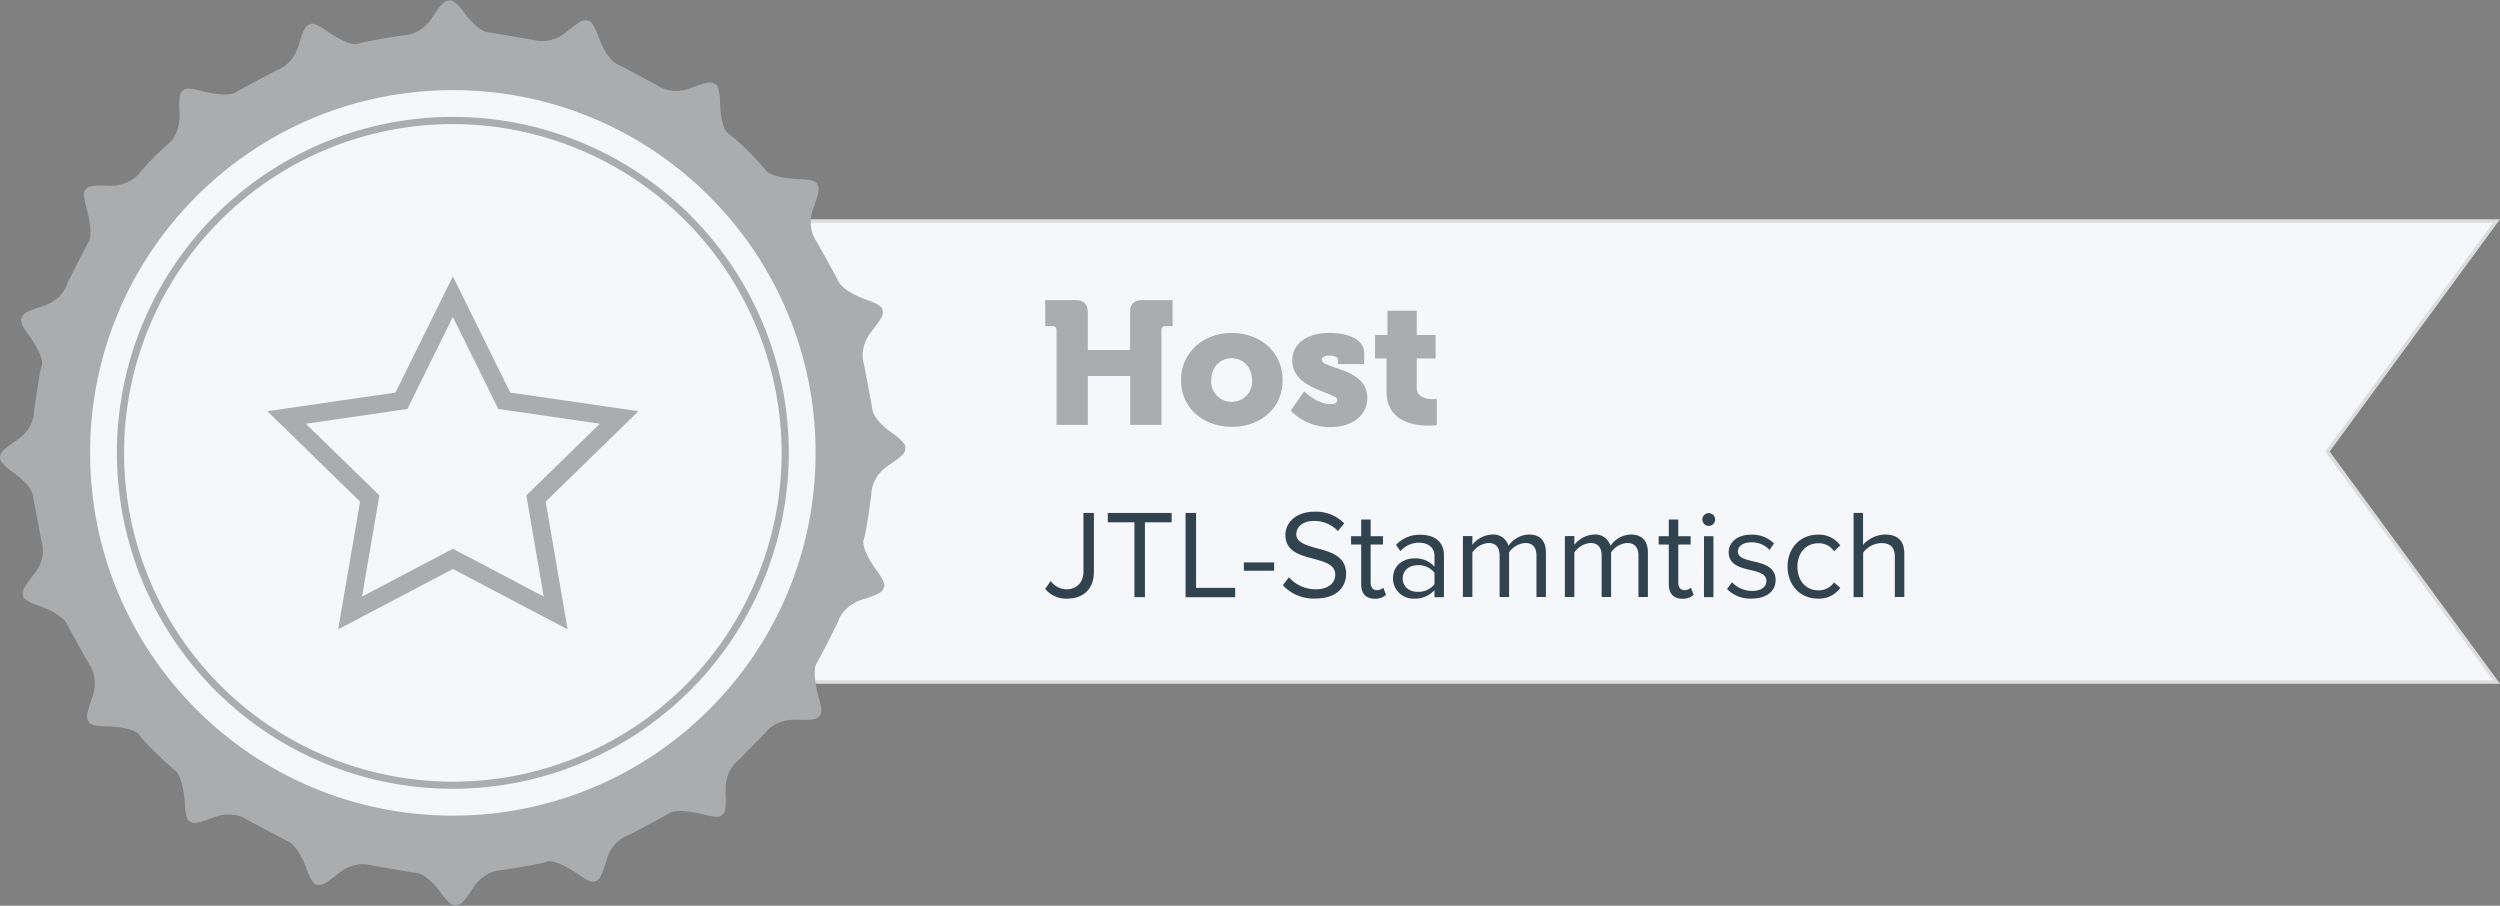
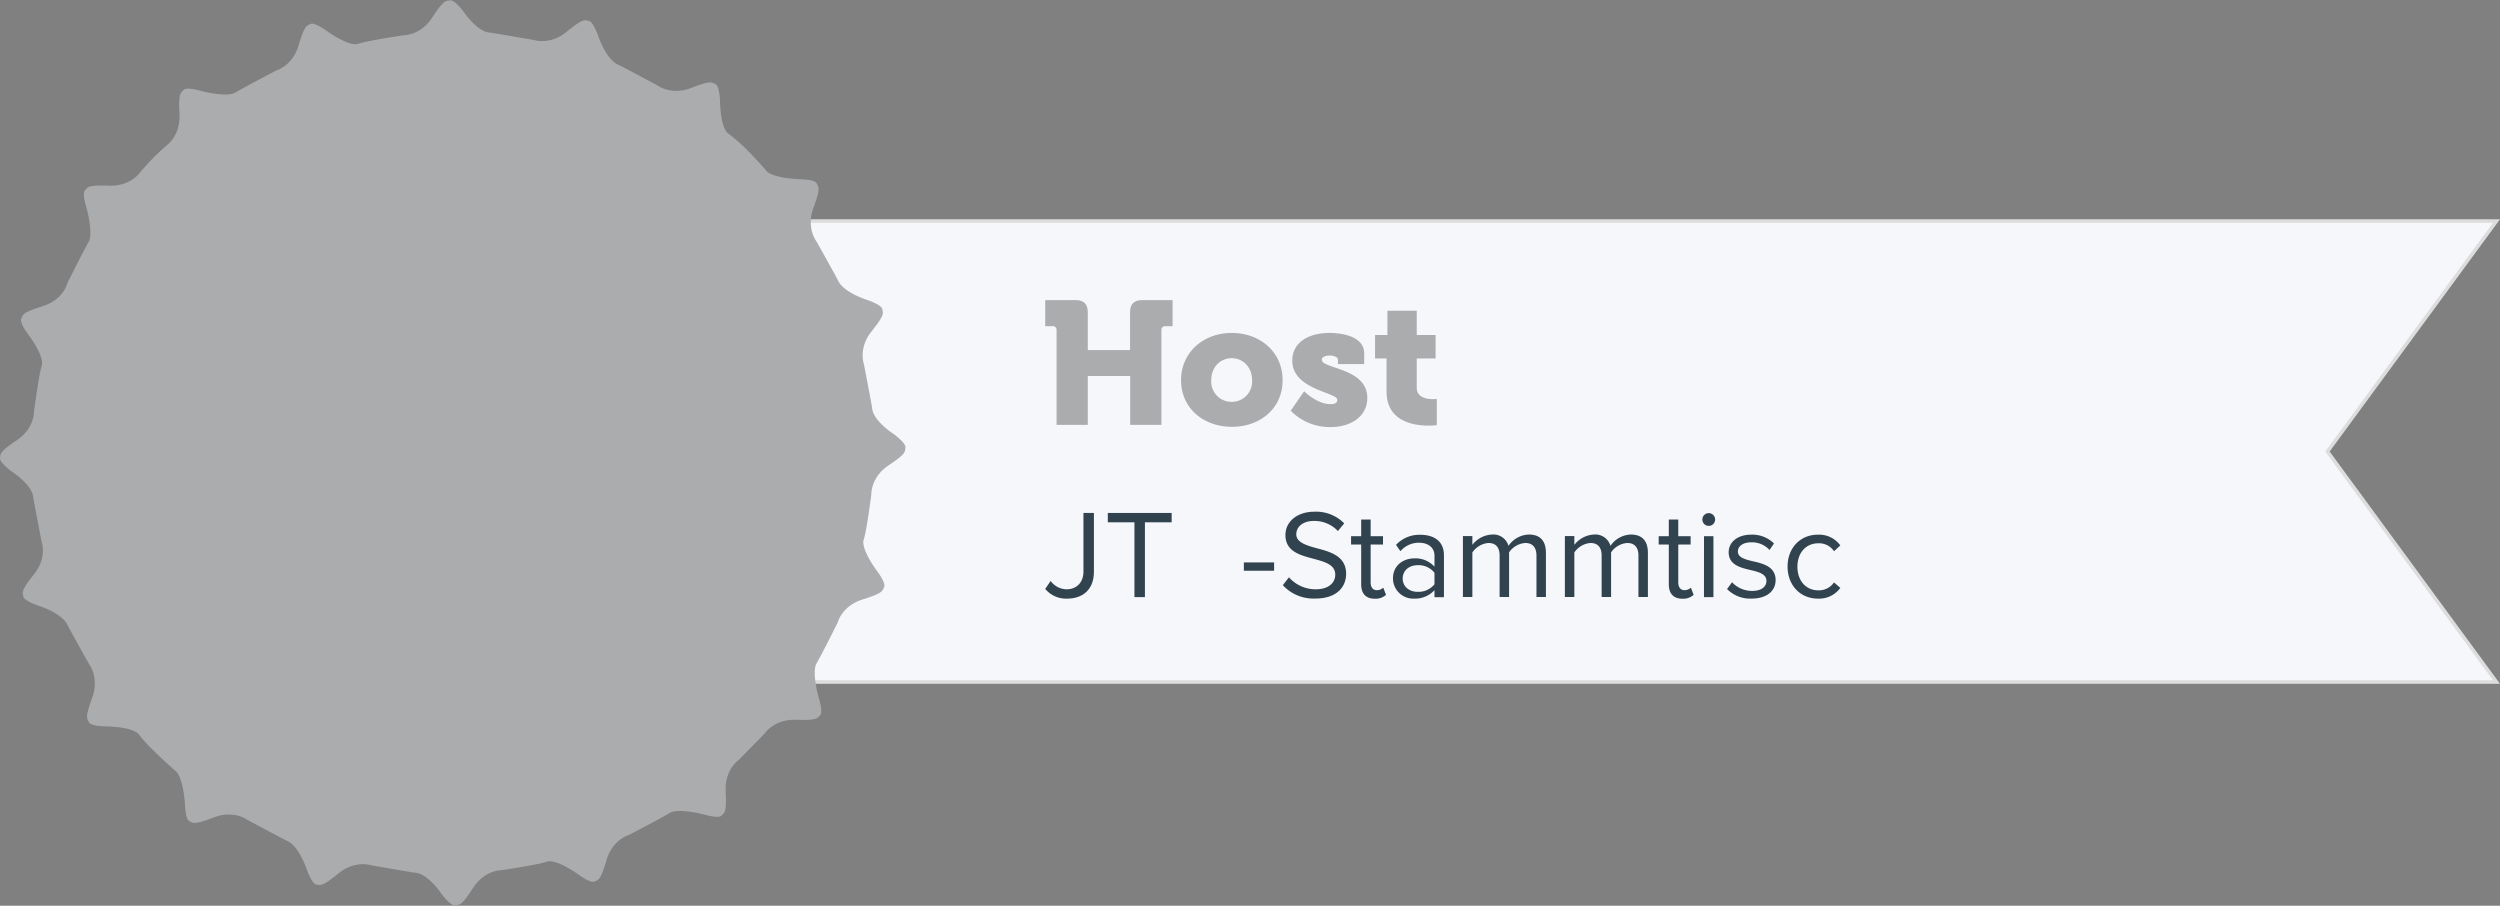
<svg xmlns="http://www.w3.org/2000/svg" id="Ebene_1" data-name="Ebene 1" viewBox="0 0 697.43 252.67">
  <rect x="0" y="0" width="697.43" height="252.67" fill="#808080" stroke="none" />
  <defs>
    <style>.cls-1,.cls-3{fill:#f5f7fa;}.cls-1{stroke:#ddd;stroke-miterlimit:10;}.cls-2{fill:#abacae;}.cls-4{fill:#324350;}</style>
  </defs>
  <title>badgets_hosts</title>
  <polygon class="cls-1" points="200.28 61.66 696.45 61.66 649.29 125.96 696.45 190.26 200.46 190.26 200.28 61.66" />
  <path class="cls-2" d="M38.87,205.08c-1.56-2.4-9.22-2.44-9.22-2.44s-4.24,0-4.81-1.12-1.2-1.18.87-6.84-.83-9.37-.83-9.37-4.46-7.91-6.15-11.15-8-5.19-8-5.19-4-1.33-4.22-2.55-.78-1.5,3-6.24S11.58,151,11.58,151,9.49,140.15,9.3,138.9c-.18-3.64-6.05-7.37-6.05-7.37S-.18,129,0,127.81s-.29-1.66,4.7-5,4.8-8.08,4.8-8.08,1.36-10.41,2.11-12.55c1-2.68-3.68-8.8-3.68-8.8s-2.56-3.37-2-4.49.2-1.67,6-3.48S18.79,79,18.79,79s4.31-8.68,5.92-11.46c1.42-2.46-.57-9.52-.57-9.52s-1.31-4-.44-4.91.74-1.52,6.77-1.32,8.63-3.72,8.63-3.72,1.69-2,3.55-3.93C44.23,42.54,46,41,46.51,40.54c0,0,3.87-2.67,3.56-8.7s.33-5.9,1.2-6.79,4.92.35,4.92.35,7.09,1.87,9.53.4c2.74-1.66,11.35-6.13,11.35-6.13s4.53-1.25,6.23-7,2.26-5.47,3.37-6,4.53,2,4.53,2,6.21,4.52,8.87,3.52c2.12-.8,12.5-2.34,12.5-2.34s4.7.11,8-4.95,3.73-4.58,5-4.79,3.78,3.17,3.78,3.17S133.13,9,136.78,9.1c1.24.17,12.16,2.06,12.16,2.06s4.45,1.53,9.12-2.28,4.95-3.24,6.18-3.07S166.87,10,166.87,10s2.06,6.28,5.33,7.91,11.26,5.95,11.26,5.95,3.75,2.84,9.38.66,5.71-1.54,6.82-1,1.21,4.78,1.21,4.78.06,7.92,2.61,9.18a53.71,53.71,0,0,1,5,4.41c2.5,2.49,5.26,5.71,5.26,5.71C215.45,49.74,223,50,223,50s4.23,0,4.8,1.12,1.21,1.18-.87,6.84.83,9.37.83,9.37,4.46,7.91,6.15,11.15,8,5.19,8,5.19,4,1.33,4.22,2.55.78,1.5-3,6.24-2.12,9.15-2.12,9.15,2.09,10.88,2.28,12.13c.18,3.64,6.06,7.37,6.06,7.37s3.42,2.49,3.24,3.72.29,1.66-4.71,5-4.8,8.08-4.8,8.08-1.35,10.41-2.11,12.55c-.95,2.68,3.68,8.8,3.68,8.8s2.56,3.37,2,4.49-.19,1.67-6,3.48-6.92,6.36-6.92,6.36-4.32,8.68-5.93,11.46c-1.42,2.46.57,9.52.57,9.52s1.31,4,.44,4.91-.74,1.52-6.77,1.32-8.63,3.72-8.63,3.72c-1.08,1.17-7.4,7.54-7.4,7.54s-3.87,2.67-3.57,8.7-.32,5.9-1.19,6.79-4.92-.35-4.92-.35-7.1-1.87-9.53-.4c-2.75,1.66-11.36,6.13-11.36,6.13s-4.53,1.25-6.23,7-2.25,5.47-3.37,6-4.53-2-4.53-2-6.2-4.51-8.86-3.52c-2.13.8-12.51,2.34-12.51,2.34s-4.7-.11-8,5-3.73,4.58-5,4.79-3.77-3.17-3.77-3.17-3.84-5.81-7.48-5.92c-1.25-.17-12.17-2.06-12.17-2.06s-4.44-1.53-9.11,2.28-4.95,3.24-6.18,3.07-2.64-4.17-2.64-4.17-2.06-6.28-5.33-7.91-11.26-5.95-11.26-5.95-3.75-2.84-9.38-.66-5.71,1.54-6.82,1-1.21-4.78-1.21-4.78-.39-7.23-2.6-9.18c0,0-3.58-3.13-5.54-5.11A49.84,49.84,0,0,1,38.87,205.08Z" />
-   <circle class="cls-3" cx="126.33" cy="126.34" r="101.2" />
  <path class="cls-2" d="M126.33,220.05a93.72,93.72,0,1,1,93.72-93.71A93.82,93.82,0,0,1,126.33,220.05Zm0-185.43a91.72,91.72,0,1,0,91.72,91.72A91.82,91.82,0,0,0,126.33,34.62Z" />
  <path class="cls-2" d="M126.33,88.41l11.51,23.32,1.16,2.36,2.6.38,25.74,3.74-18.62,18.15-1.89,1.84.45,2.59,4.4,25.63-23-12.1-2.32-1.22L124,154.32l-23,12.1,4.39-25.63.45-2.59-1.88-1.84L85.31,118.21l25.74-3.74,2.6-.38,1.17-2.36,11.51-23.32m0-11.3-16,32.41-35.76,5.19,25.88,25.23-6.11,35.62,32-16.82,32,16.82-6.11-35.62,25.88-25.23-35.77-5.19-16-32.41Z" />
  <path class="cls-2" d="M294.75,92.1A1,1,0,0,0,293.68,91h-2.09V83.72h8.32c2.48,0,3.55,1.07,3.55,3.56V97.65h11.79V87.28c0-2.49,1.07-3.56,3.55-3.56h8.32V91H325A1,1,0,0,0,324,92.1v26.43h-8.71V104.9H303.46v13.63h-8.71Z" />
  <path class="cls-2" d="M343.6,92.88c7.94,0,14.21,5.3,14.21,13.19s-6.27,13-14.16,13-14.17-5.2-14.17-13S335.76,92.88,343.6,92.88Zm0,19.23a5.67,5.67,0,0,0,5.7-6c0-3.8-2.63-6.18-5.7-6.18s-5.7,2.38-5.7,6.18A5.67,5.67,0,0,0,343.65,112.11Z" />
  <path class="cls-2" d="M363.82,109.14s3.51,3.6,7.35,3.6c1.22,0,1.9-.34,1.9-1.22,0-2.09-12.56-2.78-12.56-10.91,0-5.4,5-7.73,10.32-7.73,4.09,0,9.74,1.17,9.74,5.69v3h-7.31v-1.21c0-.69-1.07-1.17-2.28-1.17s-2.24.38-2.24,1.17c0,2.58,12.7,2.23,12.7,10.65,0,5.07-4.43,8.13-10.27,8.13a15.21,15.21,0,0,1-11.1-4.57Z" />
  <path class="cls-2" d="M386.81,100H383.6V93.46h3.45V86.69h8.18v6.77h5.26V100h-5.26v8.13c0,2.82,2.88,3.22,4.48,3.22a9.16,9.16,0,0,0,1.12-.06v7.31a16.82,16.82,0,0,1-2.29.14c-4,0-11.73-1.07-11.73-9.49Z" />
  <path class="cls-4" d="M293.1,162.07a5.62,5.62,0,0,0,4.43,2.33c2.89,0,4.72-2,4.72-4.93V143.1h2.92v16.4c0,5.11-3.27,7.5-7.46,7.5a7.53,7.53,0,0,1-6.12-2.71Z" />
  <path class="cls-4" d="M316.48,145.71h-7.43V143.1h17.81v2.61H319.4v20.87h-2.92Z" />
-   <path class="cls-4" d="M330.74,143.1h2.93V164h10.91v2.61H330.74Z" />
  <path class="cls-4" d="M347,156.9h8.44v2.32H347Z" />
  <path class="cls-4" d="M359.58,161.05a9.93,9.93,0,0,0,7.4,3.35c4.18,0,5.52-2.26,5.52-4.05,0-2.82-2.85-3.59-5.95-4.44-3.76-1-7.95-2-7.95-6.65,0-3.87,3.45-6.51,8.06-6.51A11.05,11.05,0,0,1,375,146l-1.76,2.15a9,9,0,0,0-6.79-2.82c-2.82,0-4.82,1.52-4.82,3.73s2.71,3.07,5.7,3.88c3.83,1,8.2,2.21,8.2,7.14,0,3.42-2.32,6.9-8.66,6.9a11.64,11.64,0,0,1-9-3.73Z" />
  <path class="cls-4" d="M379.73,163V151.9h-2.82v-2.32h2.82v-4.65h2.64v4.65h3.45v2.32h-3.45v10.56c0,1.27.56,2.18,1.72,2.18a2.54,2.54,0,0,0,1.8-.7l.77,2a4.34,4.34,0,0,1-3.17,1.09C381,167,379.73,165.56,379.73,163Z" />
  <path class="cls-4" d="M400.18,164.64a7.33,7.33,0,0,1-5.63,2.36,5.67,5.67,0,0,1-5.95-5.63c0-3.8,3.07-5.6,5.95-5.6a7.12,7.12,0,0,1,5.63,2.32V155c0-2.29-1.83-3.59-4.29-3.59a6.75,6.75,0,0,0-5.21,2.36L389.45,152a8.89,8.89,0,0,1,6.79-2.81c3.59,0,6.58,1.62,6.58,5.73v11.69h-2.64Zm0-4.85a5.68,5.68,0,0,0-4.68-2.12c-2.46,0-4.19,1.55-4.19,3.73s1.73,3.7,4.19,3.7a5.68,5.68,0,0,0,4.68-2.11Z" />
  <path class="cls-4" d="M428.63,155c0-2.14-.95-3.52-3.13-3.52a6,6,0,0,0-4.51,2.61v12.46h-2.64V155c0-2.14-.91-3.52-3.13-3.52a6,6,0,0,0-4.47,2.64v12.43h-2.64v-17h2.64V152a7.36,7.36,0,0,1,5.49-2.88,4.37,4.37,0,0,1,4.58,3.16,7.16,7.16,0,0,1,5.7-3.16c3.1,0,4.75,1.72,4.75,5.13v12.29h-2.64Z" />
  <path class="cls-4" d="M457.08,155c0-2.14-.95-3.52-3.13-3.52a5.93,5.93,0,0,0-4.5,2.61v12.46h-2.64V155c0-2.14-.92-3.52-3.14-3.52a6,6,0,0,0-4.47,2.64v12.43h-2.64v-17h2.64V152a7.38,7.38,0,0,1,5.49-2.88,4.36,4.36,0,0,1,4.58,3.16,7.17,7.17,0,0,1,5.7-3.16c3.1,0,4.75,1.72,4.75,5.13v12.29h-2.64Z" />
  <path class="cls-4" d="M465.55,163V151.9h-2.82v-2.32h2.82v-4.65h2.64v4.65h3.45v2.32h-3.45v10.56c0,1.27.56,2.18,1.72,2.18a2.56,2.56,0,0,0,1.8-.7l.77,2a4.34,4.34,0,0,1-3.17,1.09C466.81,167,465.55,165.56,465.55,163Z" />
  <path class="cls-4" d="M474.91,144.93a1.78,1.78,0,0,1,3.56,0,1.78,1.78,0,1,1-3.56,0Zm.46,4.65H478v17h-2.64Z" />
  <path class="cls-4" d="M483.19,162.43a7.69,7.69,0,0,0,5.59,2.42c2.61,0,4-1.16,4-2.81,0-1.87-2.08-2.47-4.37-3-2.88-.67-6.16-1.44-6.16-5,0-2.64,2.29-4.89,6.34-4.89a8.62,8.62,0,0,1,6.3,2.46l-1.23,1.83a6.64,6.64,0,0,0-5.07-2.15c-2.32,0-3.77,1.06-3.77,2.57,0,1.66,1.94,2.18,4.16,2.71,2.95.67,6.37,1.51,6.37,5.28,0,2.85-2.29,5.14-6.69,5.14a9,9,0,0,1-6.86-2.67Z" />
-   <path class="cls-4" d="M507.17,149.16a7.29,7.29,0,0,1,6.23,3l-1.76,1.62a5,5,0,0,0-4.33-2.22c-3.63,0-5.88,2.78-5.88,6.55s2.25,6.58,5.88,6.58a5.13,5.13,0,0,0,4.33-2.21L513.4,164a7.3,7.3,0,0,1-6.23,3c-5.07,0-8.49-3.87-8.49-8.94S502.1,149.16,507.17,149.16Z" />
-   <path class="cls-4" d="M528.61,155.39c0-3-1.55-3.88-3.84-3.88a6.69,6.69,0,0,0-5,2.64v12.43H517.1V143.1h2.64V152a8.48,8.48,0,0,1,6.09-2.88c3.56,0,5.42,1.72,5.42,5.42v12h-2.64Z" />
+   <path class="cls-4" d="M507.17,149.16a7.29,7.29,0,0,1,6.23,3l-1.76,1.62a5,5,0,0,0-4.33-2.22c-3.63,0-5.88,2.78-5.88,6.55s2.25,6.58,5.88,6.58a5.13,5.13,0,0,0,4.33-2.21L513.4,164a7.3,7.3,0,0,1-6.23,3c-5.07,0-8.49-3.87-8.49-8.94S502.1,149.16,507.17,149.16" />
</svg>